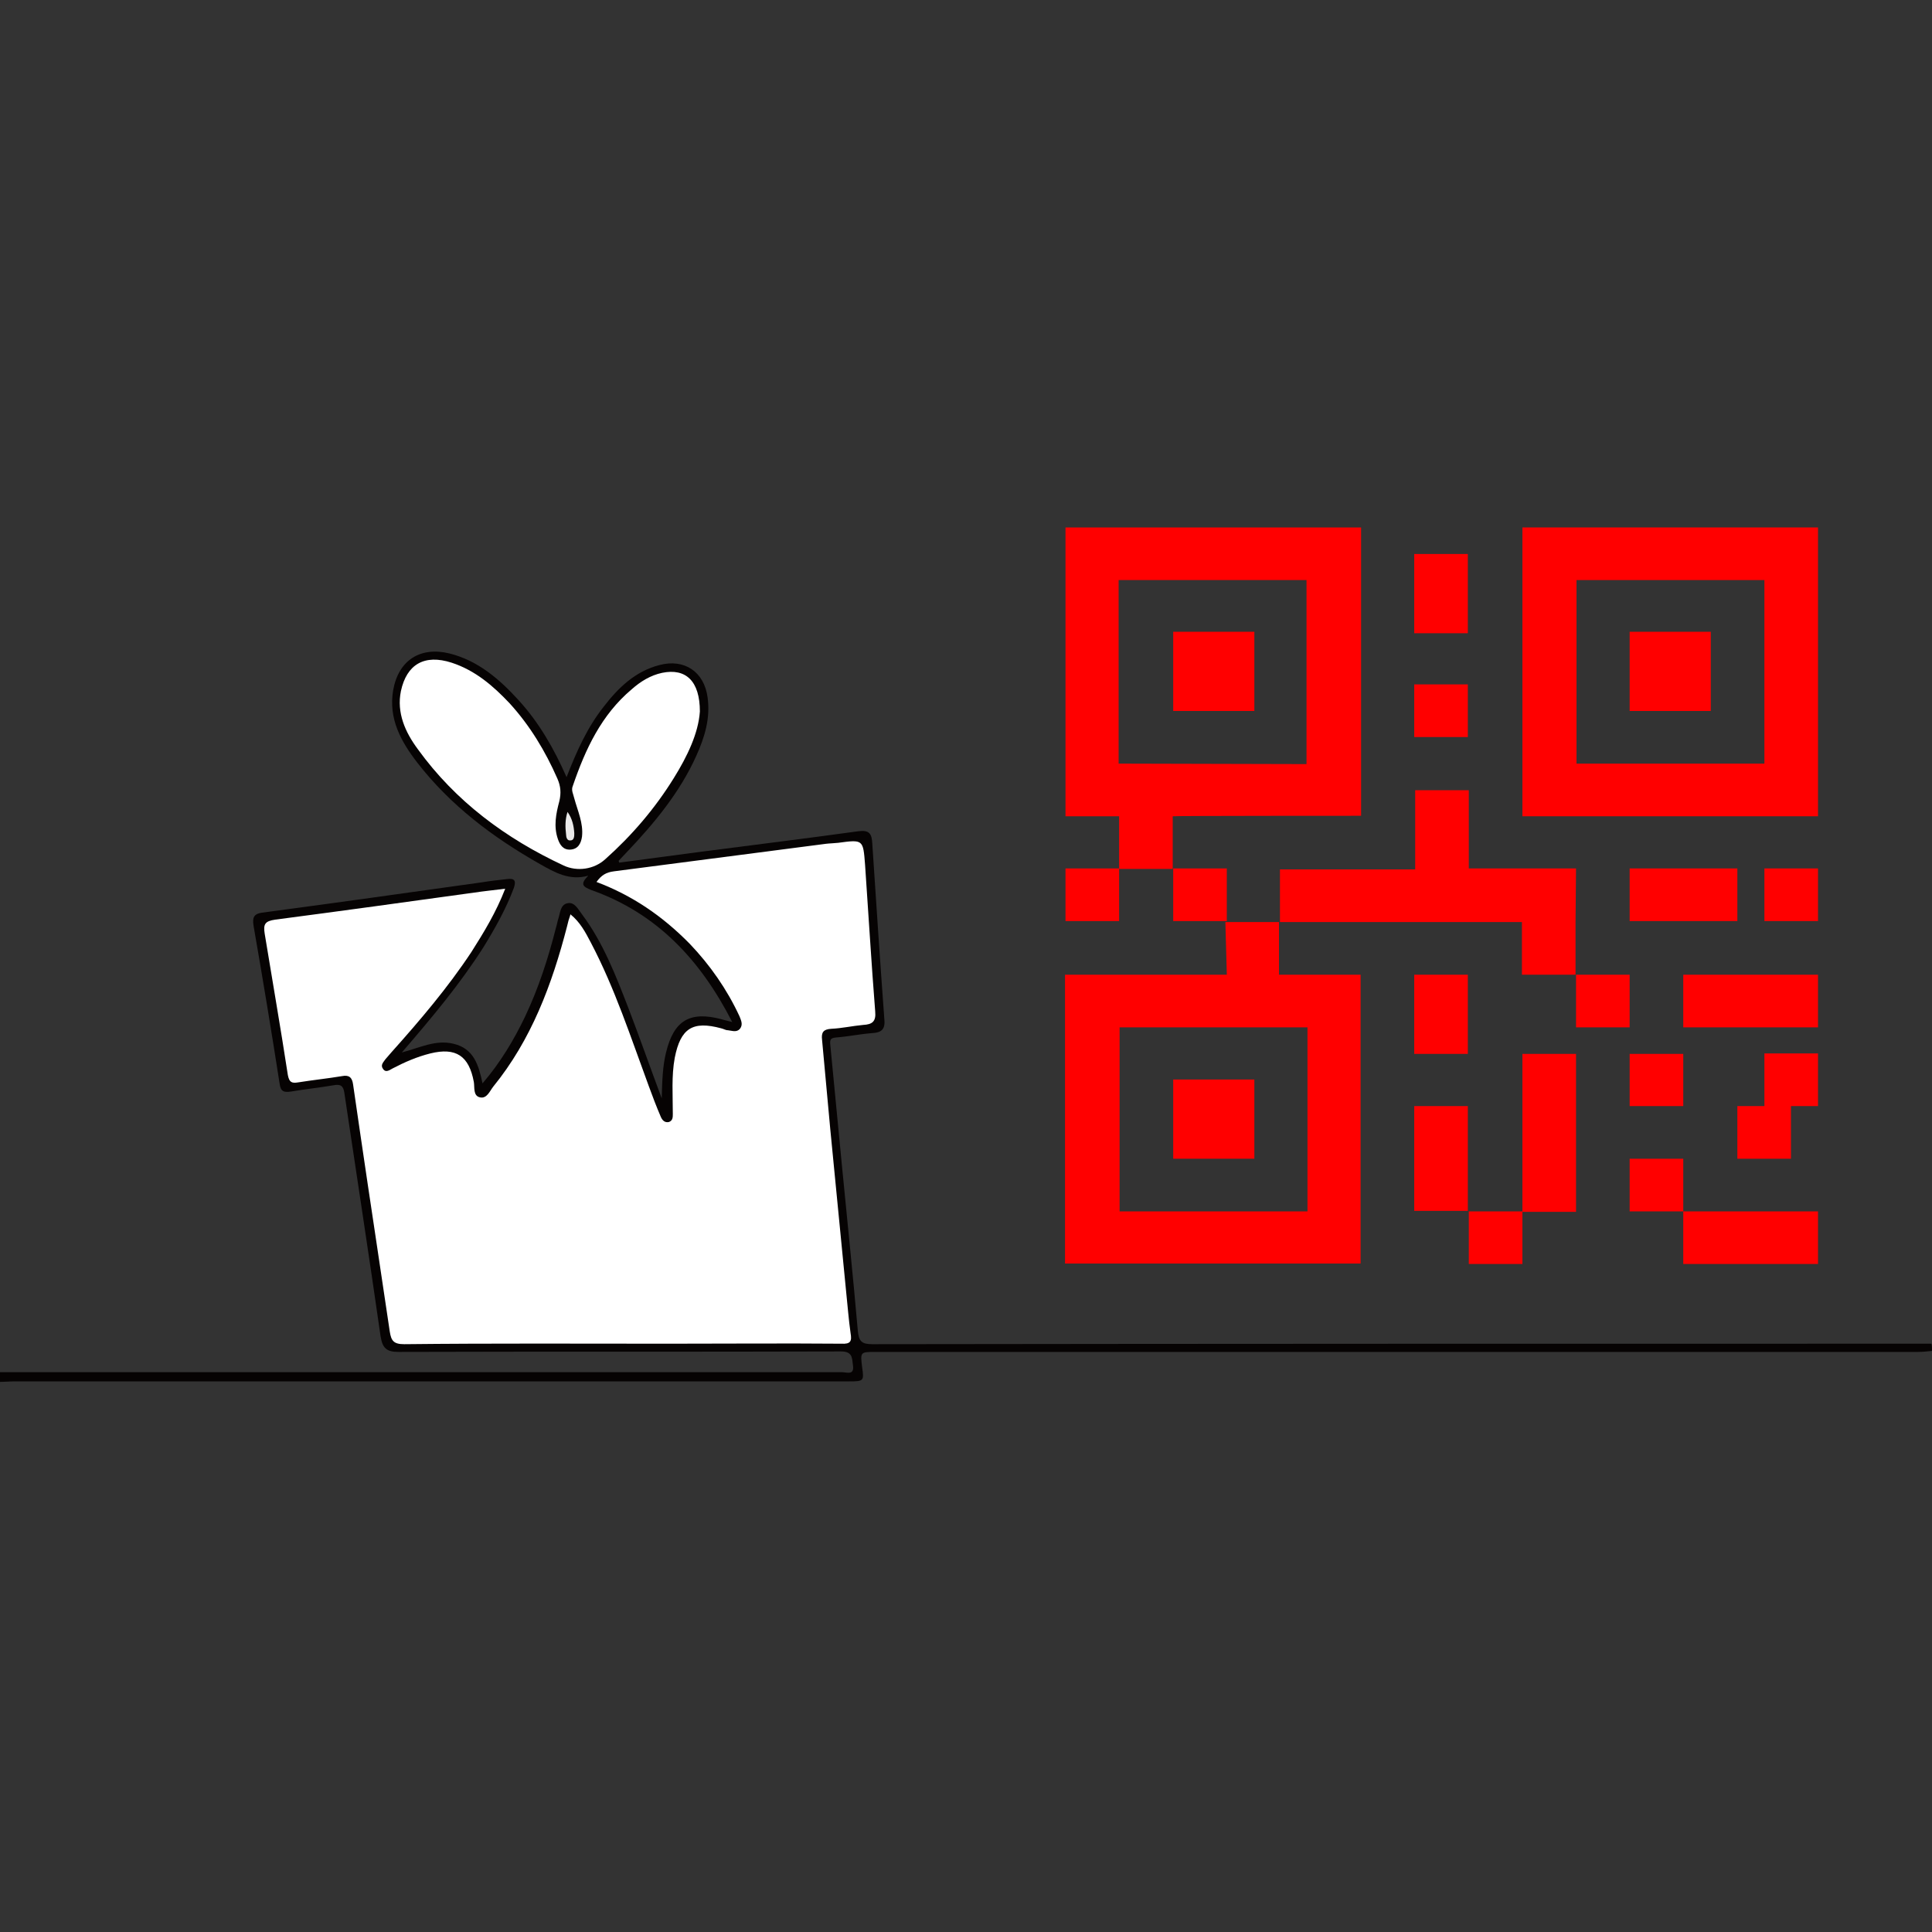
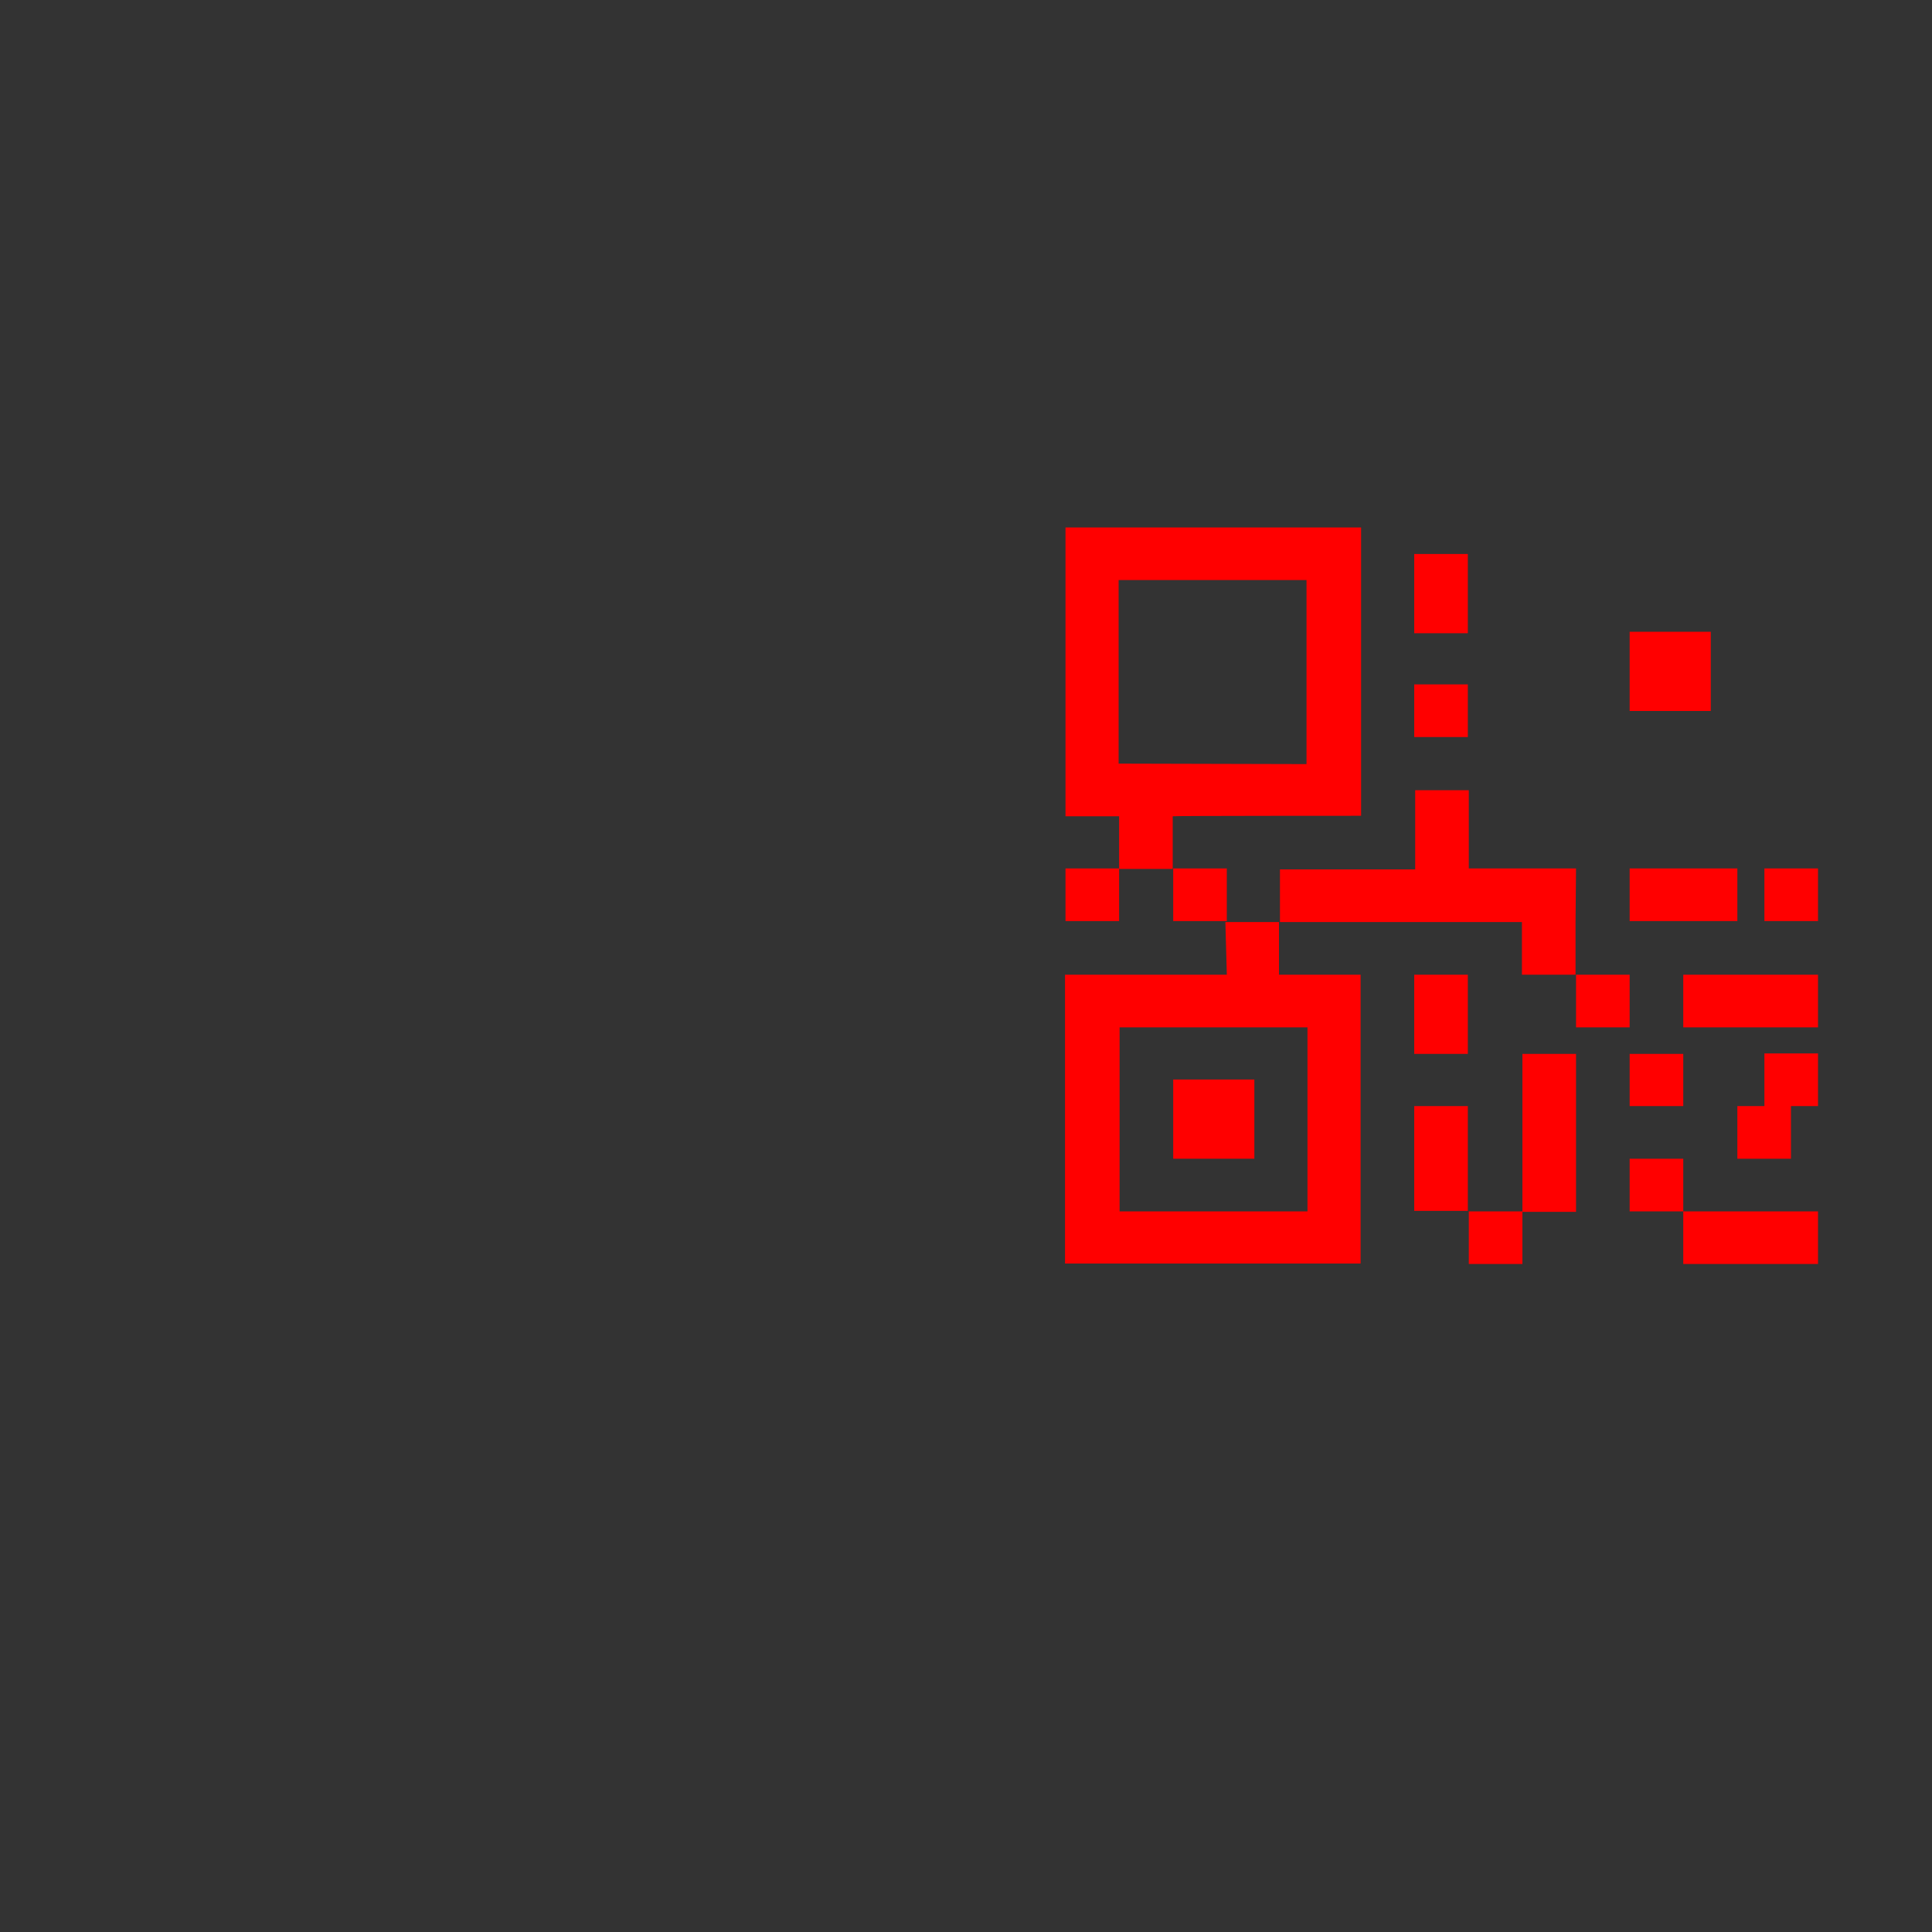
<svg xmlns="http://www.w3.org/2000/svg" width="400" height="400">
  <rect width="100%" height="100%" fill="#333333" stroke="none" />
-   <path fill="#060303" d="M400 279.7c-1 .1-2 .2-2.9.2H181.3c-3.2 0-3.2 0-2.8 3.2.4 2.8.3 2.9-2.6 2.9H3c-1 0-2 .1-3 .1v-2h174.4c.9 0 2.5.7 2.2-1.4-.2-1.6-.1-2.9-2.5-2.9-30.5.1-61 0-91.6.1-2.5 0-3.3-.8-3.7-3.2-2.4-16.8-5-33.6-7.5-50.4-.2-1.5-.8-1.9-2.3-1.6-2.9.5-5.9.8-8.8 1.3-1.4.2-2.1 0-2.3-1.6-1.7-10.9-3.5-21.8-5.4-32.7-.3-1.9.1-2.6 2.2-2.8 15-2 29.9-4.1 44.9-6.2 1.8-.3 3.6-.5 5.4-.7 1.5-.2 1.9.3 1.4 1.8-1.6 4.3-3.9 8.4-6.3 12.3-4.9 7.7-10.7 14.6-16.9 21.8 3.8-1 7-2.7 10.7-1.8 4.2 1 5.2 4.4 6 8.2 3.7-4.3 6.5-9 8.8-13.8 2.8-5.9 4.8-12.1 6.4-18.4.2-.6.3-1.3.5-1.9.4-1.2.4-2.9 1.9-3.2s2.2 1.3 3 2.3c4.4 5.9 7 12.7 9.6 19.4 2.3 6 4.4 12 6.9 18.7.1-3.7.2-6.7.9-9.5 1.6-6.6 4.9-8.6 11.4-6.9.6.2 1.2.3 2.3.6-6.6-12.9-15.6-22.5-29.1-27.3-1.8-.7-2.5-1.2-.7-3-3.9 1.1-7-.7-10-2.4-9.7-5.5-18.5-12.1-25.4-21-3.4-4.4-6-9.1-5-15 1.1-6.2 5.6-9.1 11.7-7.6 5.9 1.5 10.3 5.3 14.3 9.7 4.2 4.6 7.3 10 9.9 15.9 2.1-5.4 4.3-10.3 7.7-14.6 3-3.9 6.5-7.3 11.5-8.6 5.2-1.4 9.3 1.4 10 6.7.6 4.3-.6 8.2-2.3 12-3.4 7.6-8.7 14-14.4 20-.6.6-1.1 1.2-1.7 1.8 0 0 0 .2.1.4 5.8-.8 11.5-1.5 17.3-2.3 10.7-1.4 21.4-2.7 32.2-4.2 2.3-.3 2.8.5 2.9 2.6.8 12.1 1.6 24.2 2.5 36.4.2 2.1-.7 2.7-2.6 2.8-2.5.2-4.9.7-7.4.9-1.2.1-1.3.5-1.2 1.5l2.4 24.9c1.1 11.4 2.3 22.8 3.3 34.3.2 2.2.8 2.8 3 2.8 72.2-.1 144.4-.1 216.6-.1h2.7c.1.5.1 1 .1 1.5z" />
-   <path fill="#FFF" d="M123.5 182.6c1-1.4 2-2 3.6-2.2 14.7-1.9 29.3-3.8 43.9-5.7.8-.1 1.6-.1 2.5-.2 5.2-.7 5.2-.7 5.6 4.5.7 10.1 1.3 20.3 2.1 30.4.2 2.1-.6 2.7-2.5 2.8-2.2.2-4.4.7-6.6.8-1.6.1-2.1.7-1.9 2.3.6 6.2 1.1 12.3 1.7 18.5 1.1 11.3 2.2 22.5 3.3 33.8.3 2.8.5 5.6.9 8.4.3 1.7 0 2.3-1.9 2.2-11.9-.1-23.8 0-35.7 0-18.3 0-36.6-.1-54.8.1-2.2 0-2.7-.7-3-2.6-2-13.6-4.1-27.2-6.1-40.9-.5-3.4-1-6.9-1.5-10.3-.2-1.4-.8-2-2.3-1.7-3 .5-6 .8-9.1 1.3-1.3.2-1.8 0-2.1-1.5-1.5-9.8-3.2-19.5-4.8-29.3-.3-1.9 0-2.6 2.2-2.9 13.7-1.8 27.5-3.7 41.2-5.6 2-.3 4-.5 6.4-.8-1.9 4.9-4.4 9-7 13.1-4.9 7.4-10.6 14.1-16.5 20.7-.4.5-.9 1-1.3 1.5-.4.6-1.1 1.2-.5 2 .6.9 1.4.2 2-.1 2.5-1.3 5-2.4 7.8-3.1 5.3-1.3 8 .5 9 5.9.2 1.1-.2 2.9 1.3 3.2 1.4.3 2-1.3 2.7-2.2 7.9-9.7 12.2-21.2 15.3-33.2l.3-1.2c.1-.4.3-.8.4-1.3 2 1.6 3.1 3.7 4.2 5.8 5 9.5 8.3 19.7 12 29.7.8 2.2 1.6 4.3 2.5 6.4.3.7.8 1.3 1.7 1.1.8-.3.8-1 .8-1.7 0-3.9-.3-7.8.4-11.6 1.2-6.1 3.7-7.7 9.6-6.1.5.1.9.4 1.4.4.9.1 1.8.5 2.5-.3.7-.9.2-1.8-.1-2.6-2.6-5.6-6.1-10.6-10.3-15-5.7-5.8-11.9-10-19.3-12.8zm21.4-35.3c-.3 4.5-2.6 9.3-5.4 13.8-3.9 6.3-8.7 11.9-14.2 16.8-2.3 2.1-5.8 2.6-8.6 1.3-12-5.6-22.4-13.3-30.2-24.1-2.6-3.5-4.4-7.5-3.5-12 1.2-5.6 4.9-7.7 10.5-5.9 4.9 1.6 8.6 4.8 12 8.4 4.2 4.6 7.4 9.9 9.9 15.6.7 1.6.8 3 .4 4.7-.7 2.6-1.2 5.2-.3 7.8.4 1.2 1.1 2.3 2.6 2.2 1.6-.1 2.2-1.3 2.4-2.7.3-2.8-.9-5.3-1.6-7.9-.2-.9-.7-1.7-.3-2.6 2.6-7.6 5.9-14.7 12.2-20 1.8-1.6 3.9-2.9 6.3-3.4 4.9-1 7.8 1.7 7.8 8z" />
-   <path fill="#EAE9E9" d="M117.5 168.1c1 1.4 1.3 2.9 1.4 4.4 0 .6 0 1.5-.8 1.5-.7.1-.9-.7-.9-1.2-.2-1.6-.2-3.2.3-4.7z" />
  <g fill="red">
    <path d="M304.1 250.8h11.1v10.9h-11.1v-10.9zm-22.3-81.9v-59.7h-61.2V169h11.1v10.9h11.1V169c.1-.1 39-.1 39-.1zm-50.2-10.8v-38h38.9v38.1l-38.9-.1z" />
-     <path d="M242.9 130.8h16.8v16.4h-16.8v-16.4zm72.3-21.6V169h61.2v-59.8h-61.2zm50.1 48.9h-38.9v-38h38.9v38z" />
    <path d="M337.4 130.8h16.8v16.4h-16.8v-16.4zm-94.5 92.7h16.8v16.4h-16.8v-16.4zm-22.3-43.7h11.1v10.9h-11.1v-10.9zm22.3 0H254v10.9h-11.1v-10.9z" />
    <path d="M254 201.8h-33.5v59.8h61.2v-59.8h-16.9v-10.9h-11.1l.3 10.9zm16.7 10.9v38.1h-38.9v-38.1h38.9zm22.1-98h11.1v16.4h-11.1v-16.4zm0 27h11.1v10.9h-11.1v-10.9zm33.5 38.1h-22.2v-16.2H293V180h-28v10.9h50.1v10.9h11.1v-10.7l.1-11.3zm0 22h11.1v10.9h-11.1v-10.9zm-33.5 0h11.1v16.4h-11.1v-16.4zm0 27.2h11.1v21.7h-11.1V229zm22.4-10.8h11.1v32.7h-11.1v-32.7zm33.3-16.4h27.9v10.9h-27.9v-10.9zm16.8-22h11.1v10.9h-11.1v-10.9zm-27.9 0h22.3v10.9h-22.3v-10.9zm0 38.4h11.1V229h-11.1v-10.8zm27.9 10.8h-5.6v10.9h11.1V229h5.6v-10.9h-11.1V229zm-27.9 10.9h11.1v10.9h-11.1v-10.9zm11.1 10.9h27.9v10.9h-27.9v-10.9z" />
  </g>
</svg>